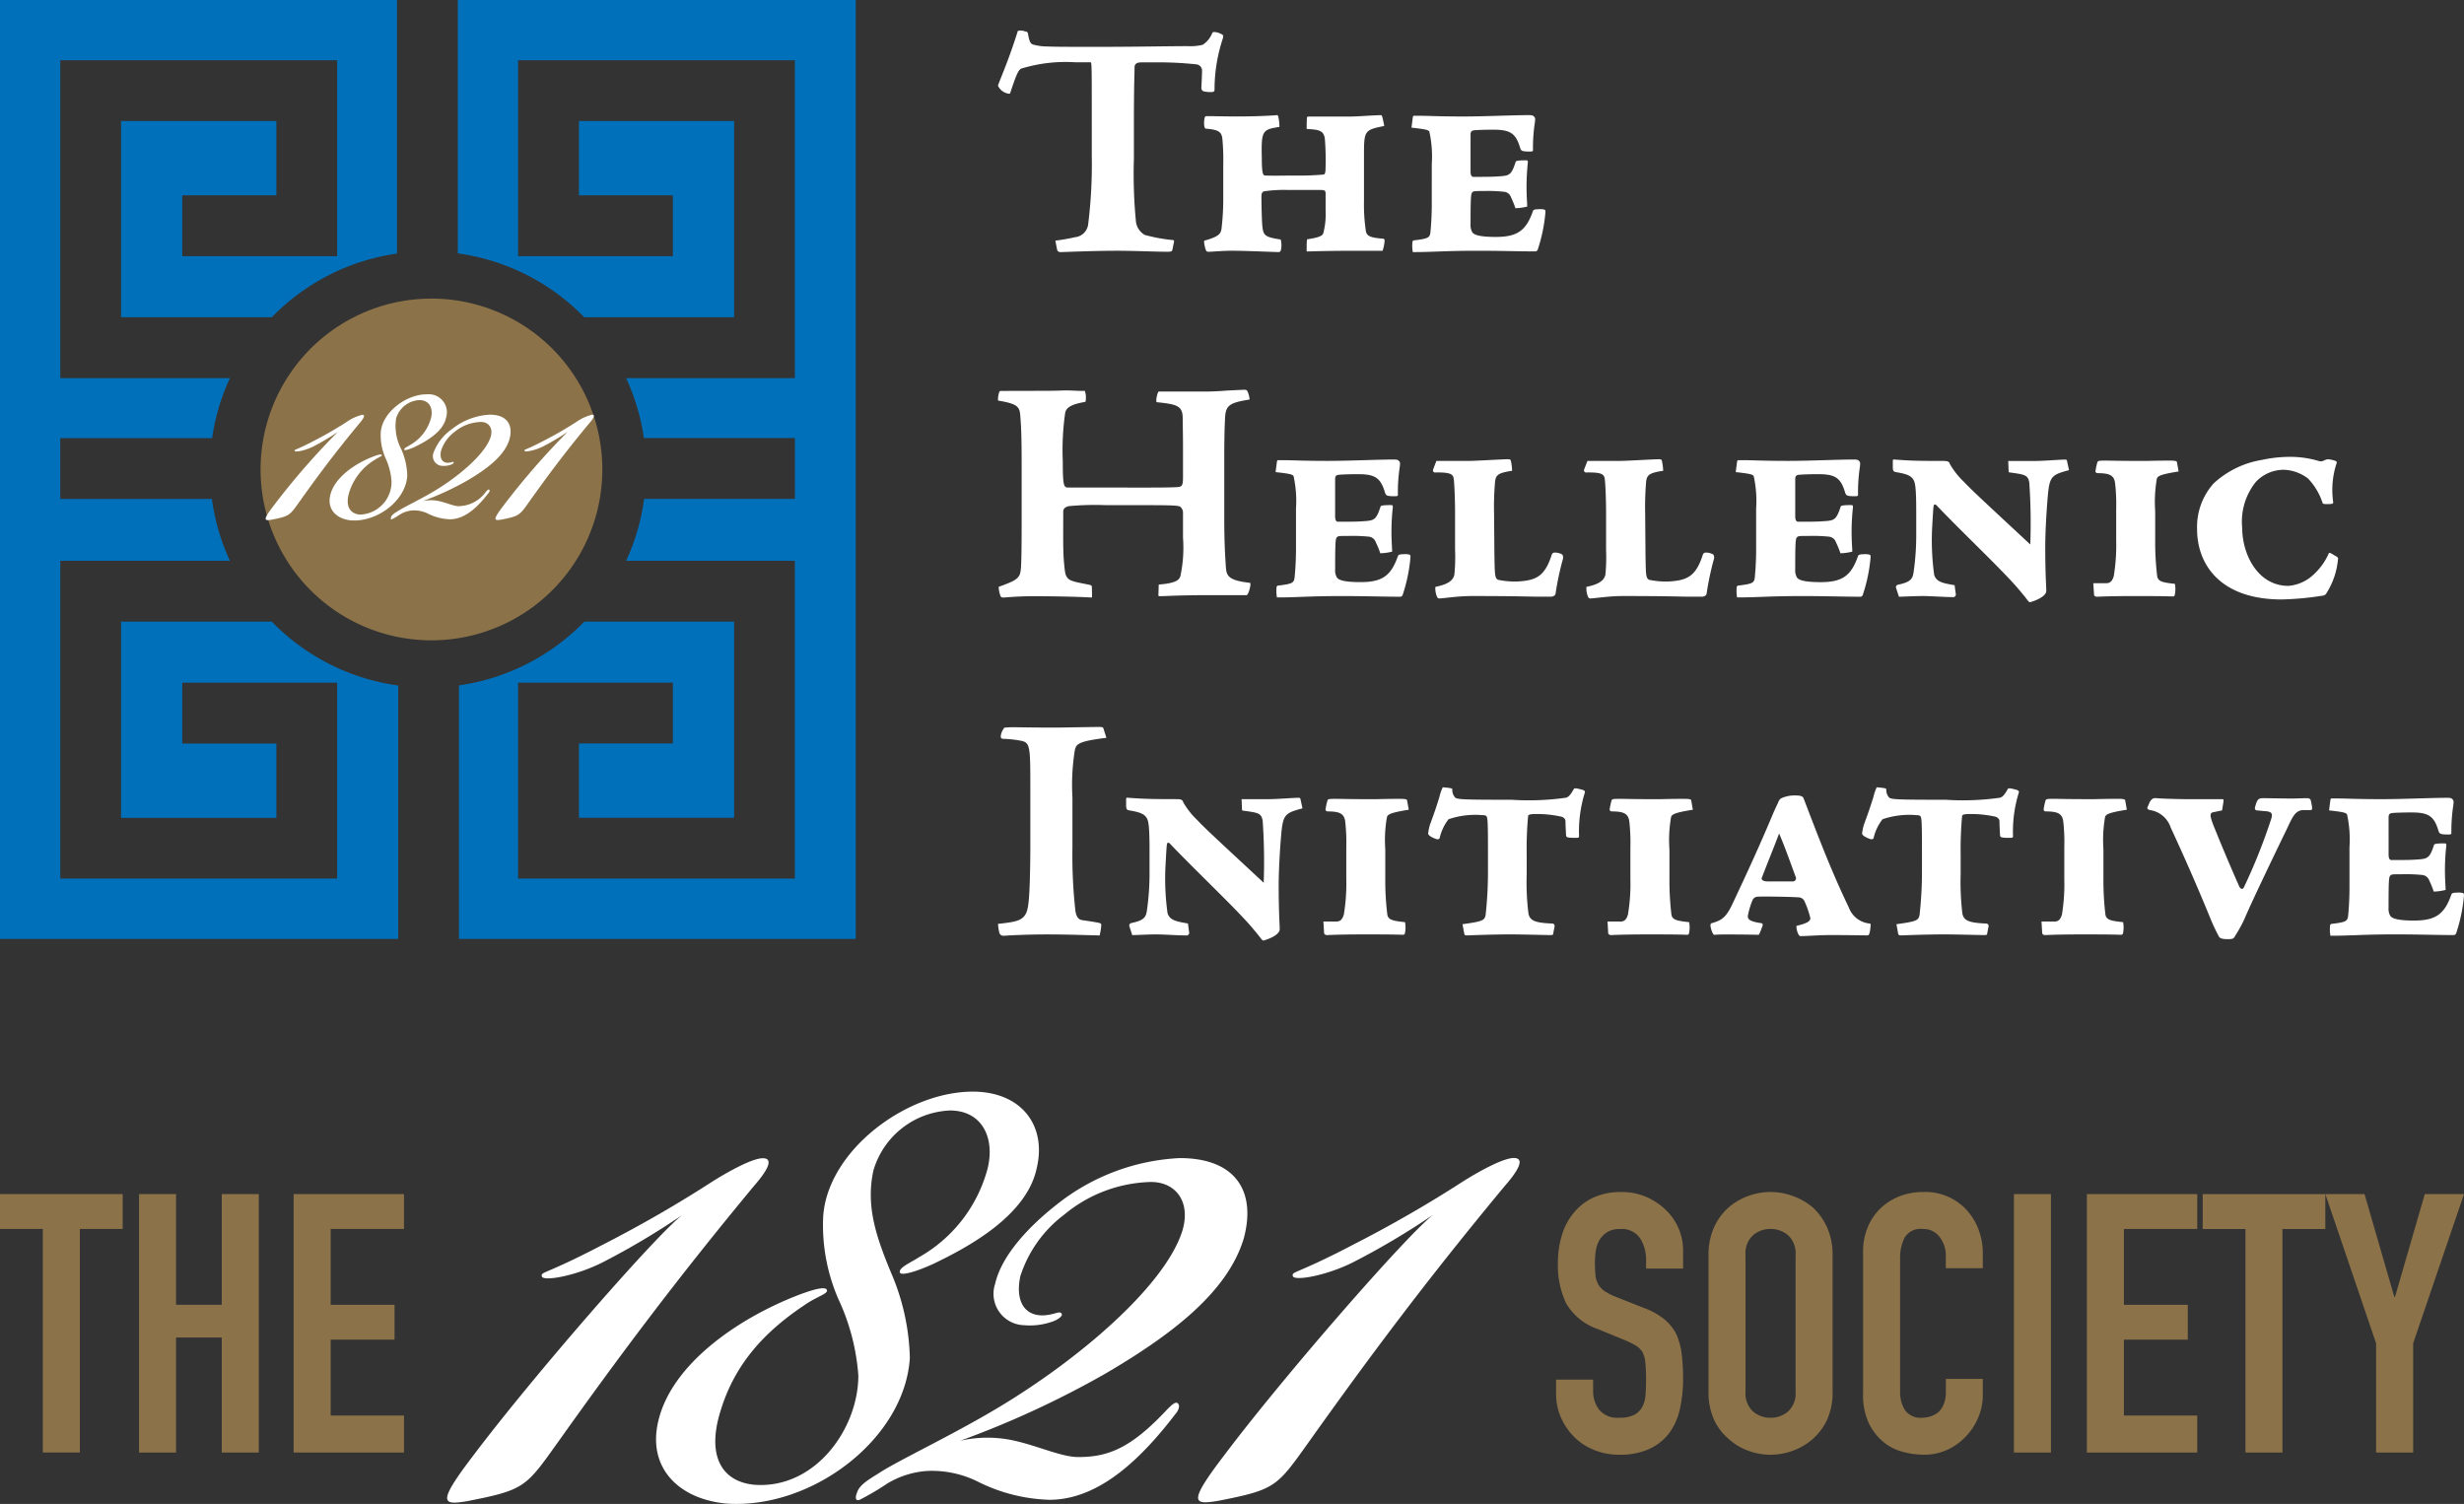
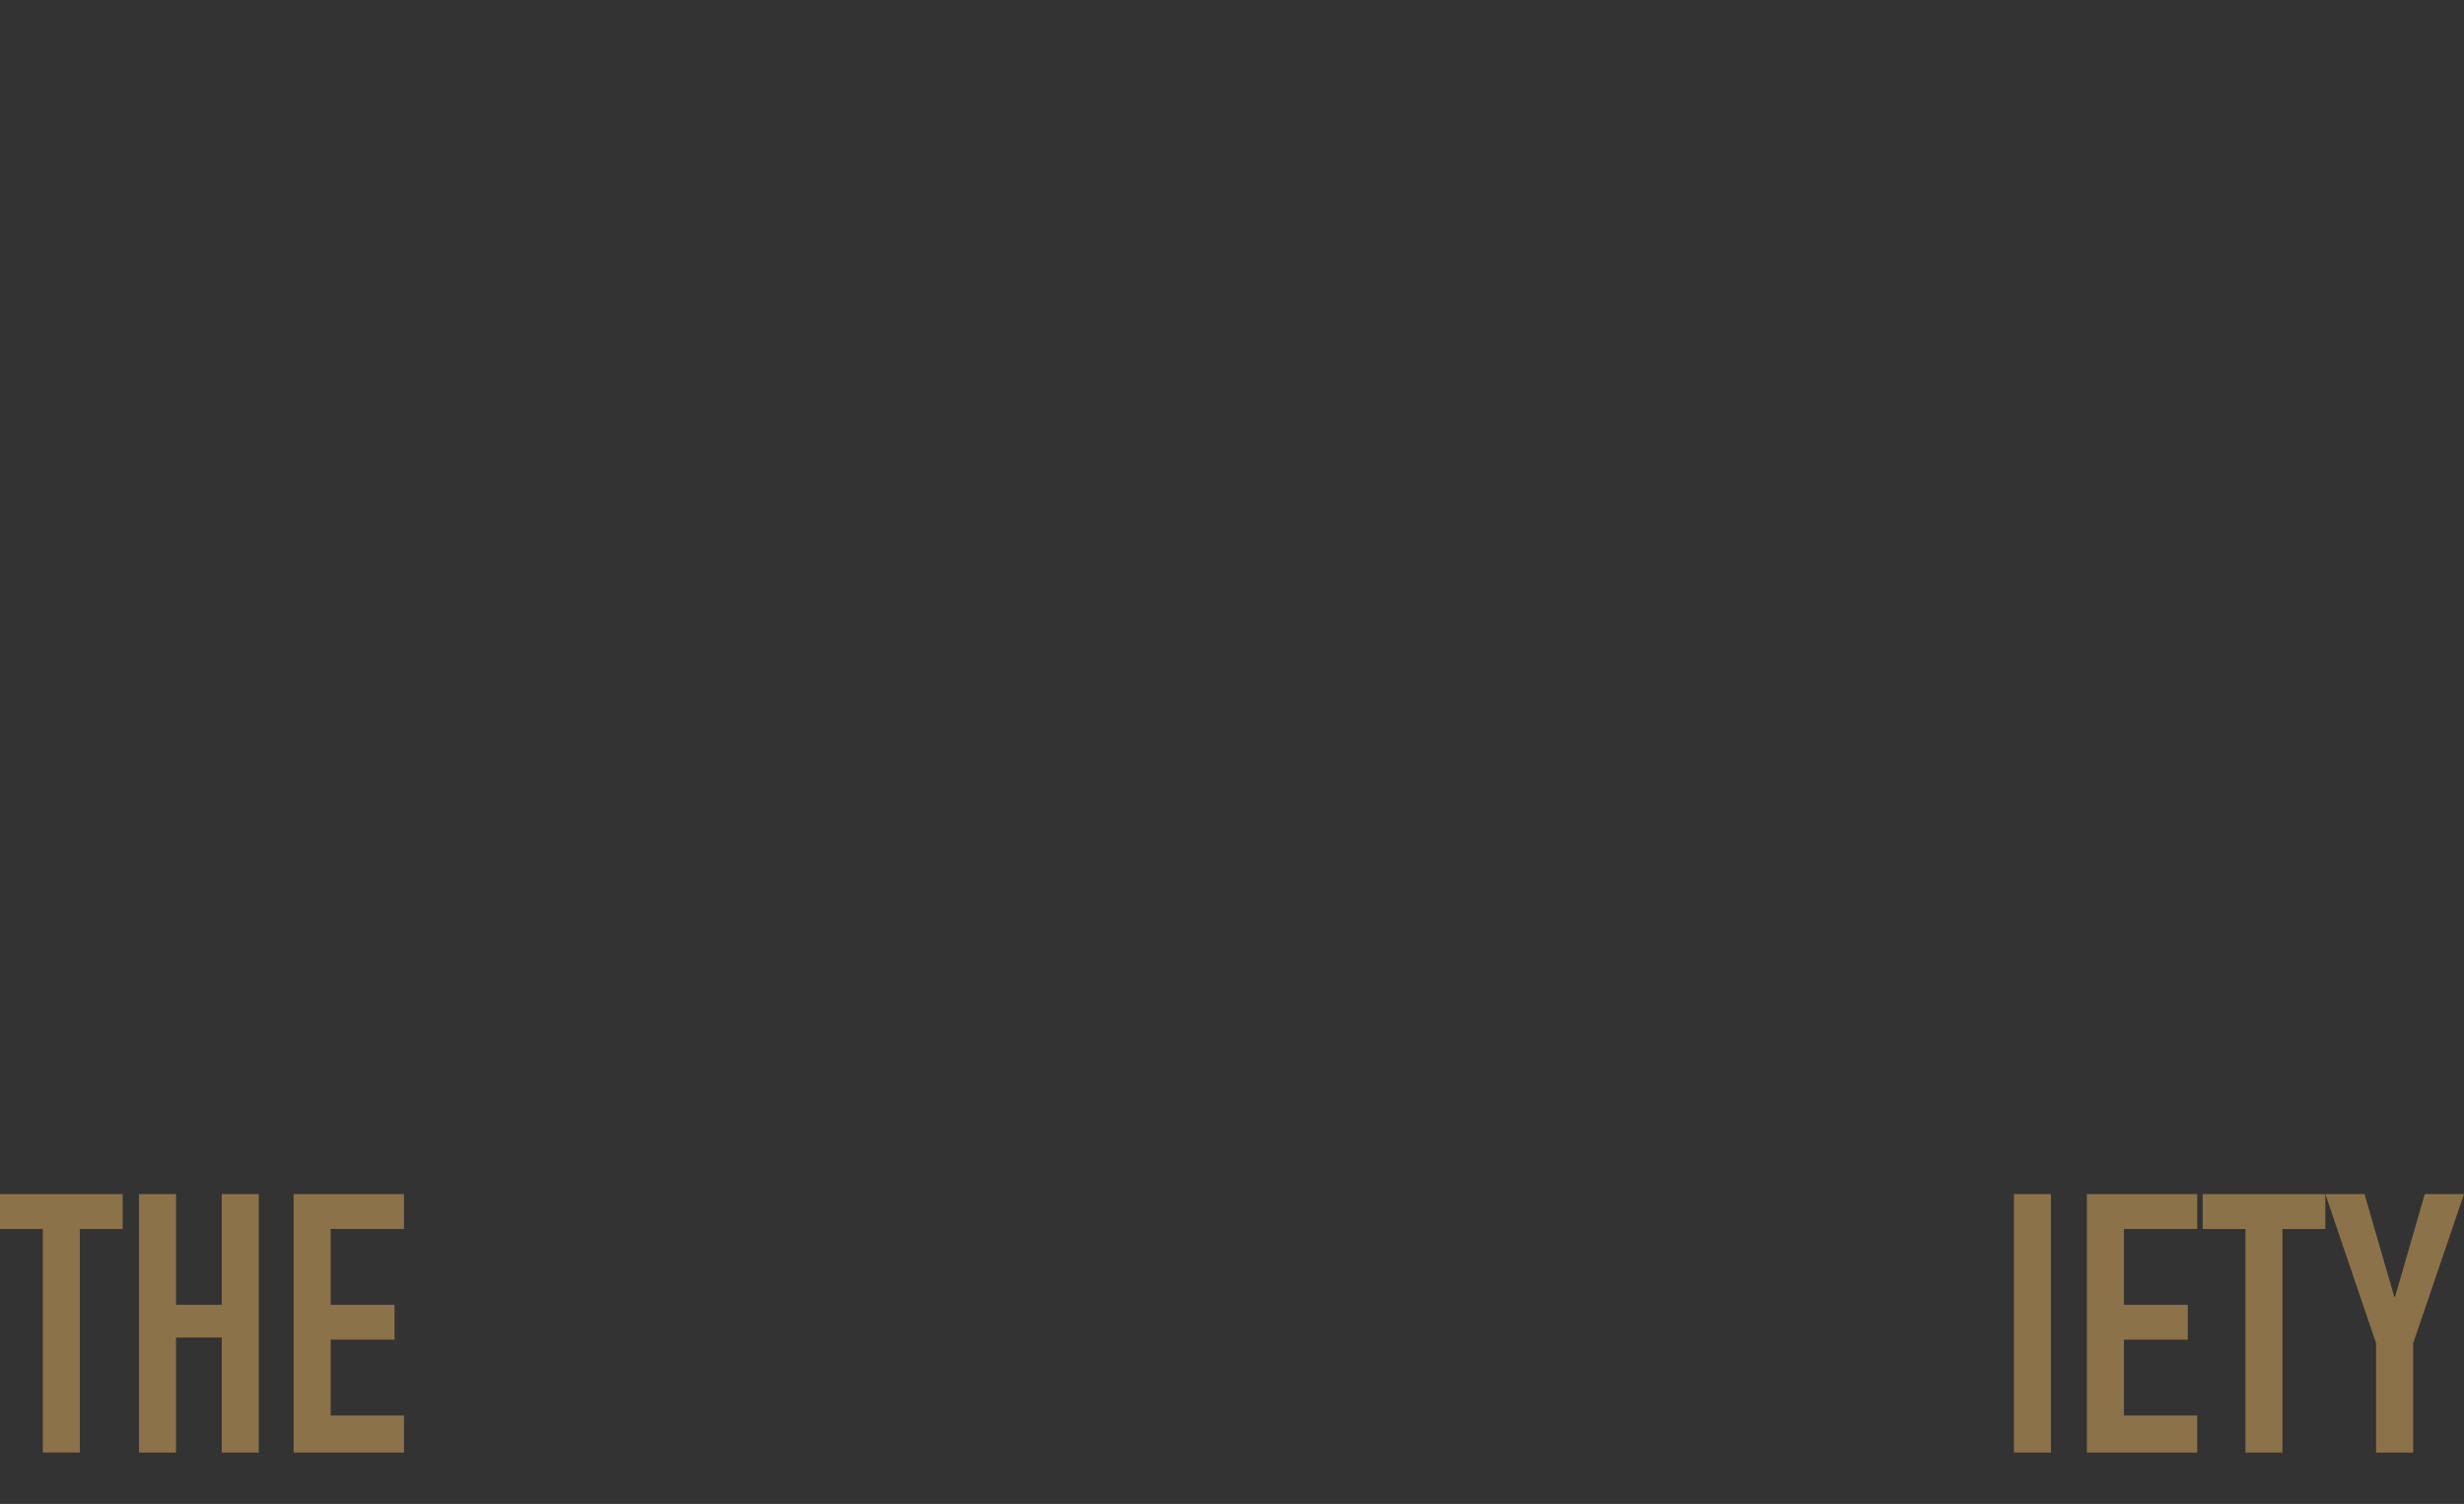
<svg xmlns="http://www.w3.org/2000/svg" width="203.922" height="124.468" viewBox="0 0 203.922 124.468">
  <rect x="0" y="0" width="203.922" height="124.468" fill="#333333" stroke="none" />
  <defs>
    <clipPath id="clip-path">
-       <path id="Path_2722" data-name="Path 2722" d="M0,4.871H203.922V-119.6H0Z" transform="translate(0 119.597)" fill="#fff" />
-     </clipPath>
+       </clipPath>
  </defs>
  <g id="Group_16697" data-name="Group 16697" transform="translate(0 119.597)">
    <g id="Group_4220" data-name="Group 4220" transform="translate(0 -119.597)" clip-path="url(#clip-path)">
      <g id="Group_4185" data-name="Group 4185" transform="translate(82.594 60.165)">
        <path id="Path_2687" data-name="Path 2687" d="M.351.035c-2.305.281-2.5.508-2.612,1.014a18.268,18.268,0,0,0-.2,3.931V9.161a41.047,41.047,0,0,0,.251,5.23c.084.451.228.68.563.734.2.028.815.111,1.379.223.14.03.195.084.195.17a4.5,4.5,0,0,1-.14.874c-2-.057-3.146-.086-4.3-.086-2.193,0-3.574.112-3.656.112a.348.348,0,0,1-.336-.224,3.848,3.848,0,0,1-.113-.762c1.549-.165,2.137-.279,2.392-1.066.14-.421.251-1.322.281-4.952V4.082C-5.945.394-5.975.4-6.961.236A8.664,8.664,0,0,0-8.168.119c-.14,0-.226-.056-.226-.195a1.2,1.2,0,0,1,.172-.537c.082-.138.111-.2.194-.2a7.484,7.484,0,0,1,.846-.027c.392,0,1.122.027,3.542.027C-2.288-.835-.6-.864-.322-.864c.364,0,.393.029.423.113Z" transform="translate(8.622 0.864)" fill="#fff" />
      </g>
      <g id="Group_4186" data-name="Group 4186" transform="translate(93.199 66.02)">
        <path id="Path_2688" data-name="Path 2688" d="M.2.438a.248.248,0,0,1-.169.2C-.836.639-1.82.552-2.549.552-3.14.552-4.208.61-4.518.61l-.253-.788a.243.243,0,0,1,.138-.2C-3.564-.6-3.394-.851-3.308-1.386a21.647,21.647,0,0,0,.222-3.206v-1.94c0-2.025-.112-2.334-.222-2.53-.228-.393-.65-.507-1.434-.647-.171-.029-.281-.056-.281-.4v-.533c0-.112.056-.142.165-.112,1.241.084,1.687.112,4.078.112.31,0,.449.084.48.252A6.452,6.452,0,0,0,.851-8.923c.676.732,2.644,2.53,5.511,5.2a48.966,48.966,0,0,0-.083-5.12c-.111-.645-.364-.672-1.574-.841-.114,0-.142-.028-.142-.169l-.029-.788H6.813c.647,0,2-.112,2.421-.112.082,0,.138,0,.167.084l.17.788c-1.661.45-1.633.534-1.829,3.038-.113,1.631-.14,2.7-.14,3.373,0,2.193.084,3.205.084,3.541.056.509-.927.874-1.324.987-.109.027-.224-.17-.448-.45-.394-.48-.731-.9-1.463-1.66C3.131-2.455.262-5.21-1.341-6.9c-.142-.171-.281-.2-.31.026-.028.2-.057.7-.112,1.716a20.692,20.692,0,0,0,.169,3.963c.2.593.732.675,1.688.844Z" transform="translate(5.023 10.761)" fill="#fff" />
      </g>
      <g id="Group_4187" data-name="Group 4187" transform="translate(109.522 66.114)">
        <path id="Path_2689" data-name="Path 2689" d="M.038.4C.431.425.628.286.769-.192a15.575,15.575,0,0,0,.2-2.925V-5.76A15.64,15.64,0,0,0,.882-7.868C.8-8.546.4-8.713-.58-8.713a.184.184,0,0,1-.17-.14,4.885,4.885,0,0,1,.17-.787c.056-.113.2-.113.787-.113.281,0,.928.028,3.234.028.985-.028,1.715-.028,1.911-.028.282,0,.617,0,.647.113l.14.787c-1.573.252-1.714.394-1.8.591a10.821,10.821,0,0,0-.142,2.7v2.422A22.916,22.916,0,0,0,4.367-.165c.084.423.424.507,1.464.618a2.357,2.357,0,0,1,0,.872c-.03.14-.059.17-.2.17-.983-.029-1.912-.029-3.289-.029-2.023,0-2.894.056-2.982.056-.112,0-.227-.084-.227-.168L-.921.482C-.948.4-.89.4-.865.4Z" transform="translate(0.928 9.754)" fill="#fff" />
      </g>
      <g id="Group_4188" data-name="Group 4188" transform="translate(118.196 65.158)">
        <path id="Path_2690" data-name="Path 2690" d="M.111.443C1.743.219,1.941.135,2.025-.315A32.086,32.086,0,0,0,2.22-3.859V-5.488c0-1.3,0-2.421-.056-2.785-.027-.227-.083-.309-.393-.309a6.872,6.872,0,0,0-2.814.338A3.95,3.95,0,0,0-1.774-6.7c-.03.112-.169.14-.308.086-.481-.172-.647-.339-.647-.453a3.584,3.584,0,0,1,.2-.871c.309-.816.562-1.6.727-2.138a3.629,3.629,0,0,1,.282-.815l.284.028c.279.03.506.055.506.14a.917.917,0,0,0,.253.7c.223.14.7.168,4.667.168a21.933,21.933,0,0,0,4.474-.168c.278-.057.449-.367.672-.733.026-.081.224-.056.731.083.169.058.2.144.169.228a10.782,10.782,0,0,0-.478,3.6c0,.082-.028.139-.17.139-.617,0-.87,0-.9-.169-.022-.281-.054-1.042-.054-1.208s-.111-.283-.308-.366a9.231,9.231,0,0,0-2.248-.225c-.425,0-.537.084-.537.167A30.008,30.008,0,0,0,5.425-5.32v1.63A20.916,20.916,0,0,0,5.568-.458c.109.593.506.79,1.993.847a.2.2,0,0,1,.169.252l-.112.591c0,.084-.056.111-.224.111-.421,0-2.192-.056-3.375-.056-1.545,0-3.432.082-3.572.082C.335,1.37.279,1.344.252,1.2Z" transform="translate(2.729 10.888)" fill="#fff" />
      </g>
      <g id="Group_4189" data-name="Group 4189" transform="translate(133.037 66.114)">
        <path id="Path_2691" data-name="Path 2691" d="M.038.4c.4.028.591-.111.731-.589a15.3,15.3,0,0,0,.2-2.925V-5.76A15.457,15.457,0,0,0,.882-7.868C.8-8.546.4-8.713-.583-8.713a.182.182,0,0,1-.167-.14,5.207,5.207,0,0,1,.167-.787c.058-.113.2-.113.789-.113.284,0,.928.028,3.236.028.981-.028,1.714-.028,1.911-.028.282,0,.618,0,.648.113l.138.787c-1.573.252-1.716.394-1.8.591a11.032,11.032,0,0,0-.138,2.7v2.422A23.516,23.516,0,0,0,4.367-.165c.084.423.426.507,1.464.618a2.314,2.314,0,0,1,0,.872c-.028.14-.057.17-.2.17-.987-.029-1.914-.029-3.292-.029-2.023,0-2.893.056-2.98.056-.112,0-.227-.084-.227-.168L-.918.482C-.947.4-.891.4-.864.4Z" transform="translate(0.926 9.754)" fill="#fff" />
      </g>
      <g id="Group_4190" data-name="Group 4190" transform="translate(141.558 65.834)">
        <path id="Path_2692" data-name="Path 2692" d="M.276,0C.7,0,.869.085.921.223c.9,2.333,2.2,5.849,3.742,9.028A2.045,2.045,0,0,0,6.407,10.6c.084,0,.084.082.028.535-.058.419-.142.446-.252.446-1.913-.027-2.278-.027-3.011-.027-1.04,0-1.886.085-2.5.085-.226,0-.366-.706-.336-.846.929-.224,1.152-.394,1.152-.644a7.923,7.923,0,0,0-.479-1.379.548.548,0,0,0-.5-.337c-.7-.054-3.01-.084-3.4-.054a.48.48,0,0,0-.393.251A6.407,6.407,0,0,0-3.689,9.98c0,.285.171.452,1.126.592.083,0,.112.084.112.2,0-.084-.225.647-.337.759-1.4-.027-2.5-.027-2.922-.027-.309,0-.707.027-.761.027-.111,0-.31-.533-.31-.816,0-.055.056-.139.087-.139.894-.253,1.234-.5,1.8-1.743,1.181-2.5,2.251-4.837,3.263-7.255.14-.339.392-.872.449-.982A.75.75,0,0,1-.964.253,2.613,2.613,0,0,1,.25,0ZM-2.029,7.113H.023a.256.256,0,0,0,.253-.366C-.173,5.537-.6,4.3-1.1,3.148-1.55,4.356-1.97,5.343-2.536,6.83c-.055.171.171.283.478.283Z" transform="translate(6.781)" fill="#fff" />
      </g>
      <g id="Group_4191" data-name="Group 4191" transform="translate(154.109 65.158)">
        <path id="Path_2693" data-name="Path 2693" d="M.111.443C1.742.219,1.939.135,2.023-.315a31.826,31.826,0,0,0,.2-3.544V-5.488c0-1.3,0-2.421-.057-2.785-.027-.227-.085-.309-.392-.309a6.868,6.868,0,0,0-2.814.338A3.932,3.932,0,0,0-1.776-6.7c-.026.112-.168.14-.308.086-.477-.172-.647-.339-.647-.453a3.635,3.635,0,0,1,.2-.871c.31-.816.562-1.6.733-2.138a3.838,3.838,0,0,1,.279-.815l.283.028c.282.03.506.055.506.14a.933.933,0,0,0,.252.7c.226.14.7.168,4.672.168a21.867,21.867,0,0,0,4.469-.168c.283-.057.451-.367.673-.733.029-.081.227-.056.733.083.169.058.2.144.169.228a10.8,10.8,0,0,0-.479,3.6c0,.082-.028.139-.168.139-.621,0-.872,0-.9-.169-.026-.281-.055-1.042-.055-1.208s-.114-.283-.309-.366a9.242,9.242,0,0,0-2.248-.225c-.425,0-.534.084-.534.167A30.073,30.073,0,0,0,5.425-5.32v1.63A22.018,22.018,0,0,0,5.565-.458c.11.593.508.79,2,.847A.2.2,0,0,1,7.73.641l-.113.591c0,.084-.055.111-.224.111-.421,0-2.194-.056-3.377-.056-1.544,0-3.428.082-3.568.082-.112,0-.171-.026-.2-.167Z" transform="translate(2.731 10.888)" fill="#fff" />
      </g>
      <g id="Group_4192" data-name="Group 4192" transform="translate(168.953 66.114)">
        <path id="Path_2694" data-name="Path 2694" d="M.038.4c.4.028.593-.111.735-.589A15.661,15.661,0,0,0,.966-3.117V-5.76A15.457,15.457,0,0,0,.882-7.868C.8-8.546.406-8.713-.58-8.713a.181.181,0,0,1-.167-.14A4.849,4.849,0,0,1-.58-9.641c.058-.113.2-.113.786-.113.286,0,.931.028,3.237.028.985-.028,1.715-.028,1.912-.028.281,0,.618,0,.647.113l.14.787c-1.575.252-1.715.394-1.8.591a11.217,11.217,0,0,0-.138,2.7v2.422A23.677,23.677,0,0,0,4.37-.165c.082.423.423.507,1.463.618a2.4,2.4,0,0,1,0,.872c-.03.14-.058.17-.2.17-.985-.029-1.913-.029-3.288-.029-2.025,0-2.9.056-2.985.056-.109,0-.224-.084-.224-.168L-.916.482C-.945.4-.888.4-.861.4Z" transform="translate(0.924 9.754)" fill="#fff" />
      </g>
      <g id="Group_4193" data-name="Group 4193" transform="translate(177.712 66.053)">
-         <path id="Path_2695" data-name="Path 2695" d="M.008.013C.149-.237.289-.351.546-.324c.617.056,2.219.086,2.753.086H6.027c.11,0,.11.055.084.251L6,.69,5.323.83c-.337.056-.365.225-.056,1.042C5.772,3.137,6.588,5.1,7.4,6.932c.086.225.283.365.4.139a46.813,46.813,0,0,0,2.277-5.705c.138-.48,0-.593-.649-.623L8.922.69a.178.178,0,0,1-.2-.224c.171-.7.281-.79.7-.79.195,0,1.63.03,2.332.03.563,0,1.015-.03,1.24-.03s.281.056.336.142a4.473,4.473,0,0,1,.116.592c.027.139,0,.252-.116.252h-.561c-.76,0-.959.645-1.492,1.743-.477.985-2.727,5.623-3.429,7.282a10.858,10.858,0,0,1-.761,1.378c-.112.226-.167.281-.619.281-.39,0-.588-.055-.7-.17a14.691,14.691,0,0,1-.732-1.545c-1.6-3.908-2.868-6.608-3.29-7.536A2.133,2.133,0,0,0,.037.662C-.188.607-.216.519-.162.41Z" transform="translate(0.186 0.328)" fill="#fff" />
-       </g>
+         </g>
      <g id="Group_4194" data-name="Group 4194" transform="translate(192.757 66.03)">
        <path id="Path_2696" data-name="Path 2696" d="M.066.16a9.56,9.56,0,0,0-.2-2.7c-.088-.142-.254-.2-1.489-.338l.111-.87c.028-.084.028-.116.084-.116h.646c.536,0,1.519.057,3.461.057,1.854,0,4.074-.112,5.511-.112.224,0,.337.029.419.142s.086.138.058.42A14.142,14.142,0,0,0,8.5-.994c0,.085-.058.111-.255.111-.672,0-.729-.055-.815-.308-.365-1.238-.844-1.517-2.246-1.517-.674,0-1.466.027-1.6.052-.228.032-.281.144-.281.37V.778c0,.394.138.452.222.452h.564c1.1,0,1.35-.029,1.771-.057.7-.057.87-.168,1.209-1.209.03-.085.339-.113.842-.113.172,0,.172.058.172.169A18.374,18.374,0,0,0,7.967,2.07c0,.789.056,1.378.056,1.634a4.644,4.644,0,0,1-.983.138,7.154,7.154,0,0,0-.364-.9.693.693,0,0,0-.62-.478,13.332,13.332,0,0,0-1.661-.057c-.785,0-.843,0-.955.114S3.3,2.914,3.3,5.193a1.161,1.161,0,0,0,.138.646c.112.169.421.4,1.971.4,1.8,0,2.529-.535,3.092-2.165.028-.087.14-.144.42-.144a1.562,1.562,0,0,1,.533.031c.059.025.088.054.088.195A13.277,13.277,0,0,1,8.892,7.3a.219.219,0,0,1-.194.14c-1.324,0-2.841-.056-4.809-.056-2.81,0-3.625.112-5.4.112a3.027,3.027,0,0,1-.026-.871.161.161,0,0,1,.167-.116C-.22,6.372-.1,6.289-.044,5.839a24.98,24.98,0,0,0,.11-2.53Z" transform="translate(1.621 3.918)" fill="#fff" />
      </g>
      <g id="Group_4195" data-name="Group 4195" transform="translate(82.594 2.524)">
-         <path id="Path_2697" data-name="Path 2697" d="M.186.681A15.779,15.779,0,0,0,1.8.4,1.221,1.221,0,0,0,2.9-.659a40.409,40.409,0,0,0,.3-5.723V-9.2c0-4.746,0-4.88-.11-4.88H1.834a12.565,12.565,0,0,0-4.5.532c-.253.167-.449.7-.894,2.038,0,.057-.195.029-.336-.026a1.153,1.153,0,0,1-.67-.614c.308-.839.922-2.206,1.647-4.525a.984.984,0,0,1,.558.026c.225.057.254.057.28.2.112.643.2.81.392.894a4.489,4.489,0,0,0,1.228.168c.752.03,1.508.03,4.354.03,3.016,0,5.724-.058,7.23-.058a4.384,4.384,0,0,0,1.257-.111,2.055,2.055,0,0,0,.756-.893c.054-.141.11-.169.195-.169a1.514,1.514,0,0,1,.642.2c.113.059.14.142.056.39a13.431,13.431,0,0,0-.669,4.16c0,.168-.056.225-.308.225a2.8,2.8,0,0,1-.587-.057.3.3,0,0,1-.195-.249c0-.116.055-1.119.055-1.425a.53.53,0,0,0-.418-.558,29.719,29.719,0,0,0-3.628-.17H7.3c-.334,0-.559.113-.559.392,0,.532-.055,1.388-.055,4.741v2.818A40.934,40.934,0,0,0,6.859-.856,1.476,1.476,0,0,0,7.583.207,13.554,13.554,0,0,0,9.818.625c.2,0,.225.055.167.25l-.112.558c-.026.112-.054.169-.418.169-.919,0-2.791-.083-4.159-.083-2.012,0-4.44.111-4.661.111-.2,0-.281-.084-.308-.223Z" transform="translate(4.562 16.71)" fill="#fff" />
-       </g>
+         </g>
      <g id="Group_4196" data-name="Group 4196" transform="translate(99.651 9.528)">
        <path id="Path_2698" data-name="Path 2698" d="M.332.428c0-.5.028-.671.055-.671C1.337-.382,1.614-.523,1.7-.717a6.035,6.035,0,0,0,.2-1.87v-1.4c0-.307-.055-.336-.532-.336h-2.6a11.468,11.468,0,0,0-1.956.11c-.167.057-.223.17-.223.452,0,.583.027,1.646.056,2.2.082,1.007.14,1.118,1.537,1.339a1.831,1.831,0,0,1,.028.838c-.028.11-.084.2-.17.2-.5,0-2.571-.11-4.048-.11C-7.066.734-7.458.791-7.766.791a.266.266,0,0,1-.2-.056c-.084-.11-.252-.81-.168-.864,1.2-.335,1.369-.56,1.424-1.033a21,21,0,0,0,.139-2.262V-6.468A18.022,18.022,0,0,0-6.65-8.617c-.083-.477-.251-.7-1.4-.784-.028-.029-.111-.138-.111-.475.028-.5.083-.556.2-.556.839,0,1.508.026,2.569.026,1.37,0,2.653-.056,3.3-.112.111,0,.193.893.165.978-1.424.224-1.508.307-1.453,2.623,0,1.257.111,1.4.279,1.4.9.027,1.732,0,2.457,0A21.665,21.665,0,0,0,1.727-5.6c.113,0,.169-.167.169-.527A22.06,22.06,0,0,0,1.84-8.535c-.085-.725-.5-.78-1.508-.837,0-.167,0-.7.028-.977A.233.233,0,0,1,.527-10.4h3.46c.588,0,1.871-.112,2.513-.112.083,0,.139.308.254.893-1.678.336-1.678.392-1.678,2.541v3.713a14.626,14.626,0,0,0,.142,2.345c.055.448.223.642,1.422.727.114,0,.142.083.142.168a3.2,3.2,0,0,1-.168.839H3.18C1.113.734.638.765.415.765.36.765.332.765.332.709Z" transform="translate(8.157 10.517)" fill="#fff" />
      </g>
      <g id="Group_4197" data-name="Group 4197" transform="translate(116.818 9.527)">
        <path id="Path_2699" data-name="Path 2699" d="M.066.159a9.513,9.513,0,0,0-.2-2.682c-.085-.138-.252-.195-1.48-.334l.111-.866c.028-.083.028-.112.084-.112h.641c.532,0,1.509.057,3.435.057,1.844,0,4.049-.113,5.472-.113.225,0,.336.031.42.142s.081.14.056.417A14.027,14.027,0,0,0,8.442-.986c0,.083-.055.109-.254.109-.668,0-.725-.056-.809-.3-.362-1.231-.838-1.508-2.233-1.508-.67,0-1.453.027-1.591.054-.224.029-.28.14-.28.365V.769c0,.392.142.449.224.449h.559c1.089,0,1.34-.027,1.757-.056.7-.053.867-.167,1.2-1.2.028-.086.333-.112.836-.112.168,0,.168.053.168.165a18.725,18.725,0,0,0-.11,2.037c0,.785.055,1.371.055,1.625a4.571,4.571,0,0,1-.977.136,6.965,6.965,0,0,0-.361-.893A.676.676,0,0,0,6.01,2.45a12.371,12.371,0,0,0-1.645-.06c-.782,0-.838,0-.948.112s-.142.391-.142,2.652a1.147,1.147,0,0,0,.142.644c.11.164.418.392,1.953.392,1.786,0,2.511-.534,3.072-2.152.027-.084.138-.14.418-.14a1.554,1.554,0,0,1,.529.031c.056.025.085.054.085.194A13.27,13.27,0,0,1,8.831,7.25a.219.219,0,0,1-.2.138c-1.311,0-2.82-.053-4.775-.053-2.79,0-3.6.11-5.36.11a2.985,2.985,0,0,1-.026-.865.161.161,0,0,1,.169-.112C-.216,6.328-.1,6.244-.045,5.8a24.42,24.42,0,0,0,.11-2.513Z" transform="translate(1.611 3.892)" fill="#fff" />
      </g>
      <g id="Group_4198" data-name="Group 4198" transform="translate(82.593 32.257)">
        <path id="Path_2700" data-name="Path 2700" d="M.456.317c1.434,0,3.03,0,3.332-.057.275-.054.329-.194.329-.851v-2.37c0-1.234-.026-2.084-.026-2.551-.028-.963-.551-1.072-2.147-1.238C1.832-6.8,2-7.6,2.109-7.632H6.1c.385,0,1.045-.028,1.654-.08.6-.028,1.125-.056,1.21-.056.329-.027.412,0,.467.083a1.747,1.747,0,0,1,.194.714c-1.541.25-1.927.442-2.012,1.322-.027.413-.081,1.28-.081,3.619V2.81c0,2.232.081,3.248.136,4.131.054.742.3,1.071,2.012,1.264.081.137-.138.989-.3,1.017H5.413c-2.314.03-2.755.083-3.165.083-.139,0-.167,0-.167-.083l.027-.879c1.377-.11,1.68-.357,1.789-.686a11.112,11.112,0,0,0,.22-3.189V2.351a.633.633,0,0,0-.191-.413c-.108-.109-.22-.165-2.614-.165H-2.241a23.005,23.005,0,0,0-3.112.083c-.414.11-.441.329-.441.439,0,2.011-.029,3.1.056,4.147.083.912.11,1.1.276,1.322.22.3.634.359,1.87.606.083.029.167.082.167.138,0,.248.027.771,0,.909-1.514-.085-3.72-.111-5.038-.111-1.516.026-2.068.111-2.314.111a.249.249,0,0,1-.193-.085,2.312,2.312,0,0,1-.167-.8c1.35-.494,1.737-.661,1.819-1.349.054-.386.081-1.458.081-3.935V-1.592c0-2.557-.054-3.281-.11-4-.053-.771-.193-1.019-1.843-1.292a1.728,1.728,0,0,1,.109-.717c.028-.081.054-.081.249-.081l2.746-.007c.834,0,1.514,0,2.2-.028.661-.029,1.3.053,1.877.028a1.689,1.689,0,0,1,.054.909c-.716.134-1.568.3-1.678.909a21.572,21.572,0,0,0-.2,3.982c0,2.064.085,2.2.441,2.2Z" transform="translate(11.196 7.779)" fill="#fff" />
      </g>
      <g id="Group_4199" data-name="Group 4199" transform="translate(105.571 38.035)">
        <path id="Path_2701" data-name="Path 2701" d="M.066.159a9.624,9.624,0,0,0-.2-2.7c-.084-.138-.253-.2-1.49-.335l.113-.871c.027-.084.027-.114.084-.114h.646c.532,0,1.516.057,3.457.057,1.852,0,4.074-.113,5.505-.113.226,0,.339.028.423.139s.084.14.056.423A14.1,14.1,0,0,0,8.5-.992c0,.084-.055.112-.255.112-.673,0-.731-.056-.815-.309-.364-1.235-.841-1.517-2.246-1.517-.675,0-1.459.03-1.6.056-.224.028-.279.14-.279.366V.779c0,.393.14.451.222.451h.565c1.095,0,1.349-.027,1.768-.057.7-.055.872-.169,1.208-1.207.028-.086.338-.113.845-.113.168,0,.168.056.168.169a18.338,18.338,0,0,0-.113,2.051c0,.785.056,1.375.056,1.632a4.492,4.492,0,0,1-.982.137,6.316,6.316,0,0,0-.366-.9.688.688,0,0,0-.618-.479,13.52,13.52,0,0,0-1.657-.056c-.788,0-.843,0-.954.114s-.14.39-.14,2.665a1.142,1.142,0,0,0,.14.648c.111.169.418.394,1.967.394,1.8,0,2.526-.535,3.09-2.164.029-.086.138-.143.421-.143a1.562,1.562,0,0,1,.531.031c.059.025.086.055.086.2A13.485,13.485,0,0,1,8.89,7.3a.223.223,0,0,1-.2.138c-1.324,0-2.839-.055-4.807-.055-2.808,0-3.624.112-5.393.112a2.94,2.94,0,0,1-.03-.869.168.168,0,0,1,.173-.117c1.15-.139,1.26-.223,1.319-.672A24.533,24.533,0,0,0,.066,3.31Z" transform="translate(1.62 3.914)" fill="#fff" />
      </g>
      <g id="Group_4200" data-name="Group 4200" transform="translate(118.59 38.008)">
        <path id="Path_2702" data-name="Path 2702" d="M.072.176c0-1.237-.057-2.475-.11-2.868s-.256-.562-1.577-.533a.179.179,0,0,1-.138-.226l.279-.73H1.138c.62,0,2.866-.14,3.287-.14.113,0,.2,0,.255.086a4.446,4.446,0,0,1,.113.869c-1.128.168-1.324.337-1.406.844A24.528,24.528,0,0,0,3.3.2l.027,3.318c.03,1.712.03,1.964.282,2.133a6.625,6.625,0,0,0,1.659.143c1.574-.085,2.247-.476,2.809-2.221a.238.238,0,0,1,.2-.168,1.185,1.185,0,0,1,.678.168.555.555,0,0,1,.056.31A24.284,24.284,0,0,0,8.389,6.8c-.03.144-.114.2-.31.253h-1.1C6.252,7.057,5.411,7,1.5,7,.3,7-.69,7.172-1.222,7.2c-.083,0-.169-.029-.224-.2a1.814,1.814,0,0,1-.112-.757C-.6,6.048-.1,5.764.014,5.231A14.44,14.44,0,0,0,.072,3.18Z" transform="translate(1.76 4.321)" fill="#fff" />
      </g>
      <g id="Group_4201" data-name="Group 4201" transform="translate(131.09 38.008)">
        <path id="Path_2703" data-name="Path 2703" d="M.072.176c0-1.237-.055-2.475-.11-2.868s-.253-.562-1.575-.533a.184.184,0,0,1-.14-.226l.282-.73H1.139c.621,0,2.869-.14,3.29-.14.111,0,.2,0,.252.086a4.444,4.444,0,0,1,.116.869c-1.125.168-1.324.337-1.406.844A25.138,25.138,0,0,0,3.307.2l.027,3.318c.027,1.712.027,1.964.281,2.133a6.608,6.608,0,0,0,1.656.143c1.574-.085,2.25-.476,2.811-2.221a.24.24,0,0,1,.2-.168,1.161,1.161,0,0,1,.673.168.513.513,0,0,1,.057.31A24,24,0,0,0,8.392,6.8c-.029.144-.113.2-.31.253H6.987C6.257,7.057,5.413,7,1.506,7,.3,7-.685,7.172-1.218,7.2c-.084,0-.171-.029-.227-.2a1.827,1.827,0,0,1-.11-.757c.955-.2,1.46-.483,1.572-1.016A14.982,14.982,0,0,0,.072,3.18Z" transform="translate(1.758 4.321)" fill="#fff" />
      </g>
      <g id="Group_4202" data-name="Group 4202" transform="translate(143.653 38.035)">
        <path id="Path_2704" data-name="Path 2704" d="M.066.159a9.624,9.624,0,0,0-.2-2.7c-.085-.138-.254-.2-1.49-.335l.114-.871c.026-.084.026-.114.083-.114h.645c.534,0,1.519.057,3.456.057,1.855,0,4.073-.113,5.507-.113.225,0,.336.028.42.139s.085.14.058.423A14.187,14.187,0,0,0,8.5-.992c0,.084-.057.112-.255.112-.674,0-.731-.056-.816-.309-.364-1.235-.84-1.517-2.245-1.517-.675,0-1.463.03-1.6.056-.224.028-.282.14-.282.366V.779c0,.393.139.451.226.451h.563c1.1,0,1.348-.027,1.769-.057.7-.055.87-.169,1.207-1.207.031-.086.338-.113.845-.113.168,0,.168.056.168.169a18.592,18.592,0,0,0-.113,2.051c0,.785.057,1.375.057,1.632a4.5,4.5,0,0,1-.981.137,7.474,7.474,0,0,0-.366-.9.691.691,0,0,0-.619-.479,13.522,13.522,0,0,0-1.659-.056c-.786,0-.843,0-.956.114S3.3,2.913,3.3,5.188a1.177,1.177,0,0,0,.139.648c.113.169.423.394,1.97.394,1.8,0,2.526-.535,3.091-2.164.025-.086.138-.143.419-.143a1.609,1.609,0,0,1,.535.031c.055.025.085.055.085.2A13.255,13.255,0,0,1,8.887,7.3a.22.22,0,0,1-.2.138c-1.321,0-2.837-.055-4.805-.055-2.809,0-3.624.112-5.392.112a2.942,2.942,0,0,1-.028-.869.162.162,0,0,1,.168-.117C-.215,6.369-.1,6.286-.044,5.837A25.015,25.015,0,0,0,.066,3.31Z" transform="translate(1.62 3.914)" fill="#fff" />
      </g>
      <g id="Group_4203" data-name="Group 4203" transform="translate(156.65 38.025)">
        <path id="Path_2705" data-name="Path 2705" d="M.2.438a.245.245,0,0,1-.168.2C-.835.636-1.818.549-2.548.549c-.591,0-1.658.057-1.967.057L-4.769-.18a.248.248,0,0,1,.142-.2C-3.56-.6-3.393-.852-3.307-1.385a21.236,21.236,0,0,0,.224-3.205V-6.53c0-2.023-.11-2.33-.224-2.529-.227-.393-.647-.506-1.432-.645-.171-.031-.282-.056-.282-.393v-.534c0-.113.057-.142.169-.113,1.236.085,1.684.113,4.075.113.308,0,.448.084.477.251A6.38,6.38,0,0,0,.85-8.917c.674.73,2.641,2.527,5.507,5.2a49.206,49.206,0,0,0-.082-5.117c-.112-.644-.365-.67-1.572-.84-.114,0-.142-.028-.142-.17l-.03-.786H6.809c.645,0,2-.113,2.414-.113.085,0,.143,0,.168.085l.17.788C7.9-9.423,7.932-9.34,7.735-6.838c-.113,1.629-.14,2.7-.14,3.37,0,2.192.084,3.2.084,3.541.056.507-.926.871-1.323.983-.111.03-.225-.167-.448-.45-.394-.477-.732-.9-1.46-1.658C3.127-2.456.261-5.209-1.341-6.894c-.139-.17-.281-.2-.308.027-.028.2-.056.7-.114,1.713A20.82,20.82,0,0,0-1.595-1.19c.2.59.732.673,1.688.842Z" transform="translate(5.021 10.755)" fill="#fff" />
      </g>
      <g id="Group_4204" data-name="Group 4204" transform="translate(173.242 38.121)">
        <path id="Path_2706" data-name="Path 2706" d="M.038.4C.43.424.628.285.768-.192a15.667,15.667,0,0,0,.2-2.922V-5.757A15.3,15.3,0,0,0,.879-7.864C.8-8.541.4-8.707-.58-8.707a.181.181,0,0,1-.169-.139A5.007,5.007,0,0,1-.58-9.634c.058-.112.2-.112.787-.112.28,0,.926.028,3.228.028.986-.028,1.718-.028,1.913-.028.28,0,.618,0,.646.112l.14.787c-1.573.25-1.714.392-1.8.589a11.263,11.263,0,0,0-.138,2.7v2.421A23.412,23.412,0,0,0,4.363-.166c.085.424.423.508,1.463.619a2.3,2.3,0,0,1,0,.87c-.029.142-.056.171-.2.171-.985-.029-1.909-.029-3.287-.029-2.022,0-2.892.055-2.976.055-.113,0-.227-.083-.227-.167L-.921.482C-.946.4-.891.4-.862.4Z" transform="translate(0.927 9.746)" fill="#fff" />
      </g>
      <g id="Group_4205" data-name="Group 4205" transform="translate(181.831 37.81)">
        <path id="Path_2707" data-name="Path 2707" d="M0,.233A5.39,5.39,0,0,1,1.377-3.532a7.714,7.714,0,0,1,3.99-1.939,10.971,10.971,0,0,1,2.388-.253,8.273,8.273,0,0,1,2.388.364.515.515,0,0,0,.337-.053,1.423,1.423,0,0,1,.336-.113,2.324,2.324,0,0,1,.646.14.142.142,0,0,1,.083.195,7.065,7.065,0,0,0-.281,3.205c0,.11,0,.169-.365.169-.083,0-.419.027-.5-.058A5.349,5.349,0,0,0,9.19-3.925a3.5,3.5,0,0,0-2-.73A3.176,3.176,0,0,0,4.861-3.646,5.24,5.24,0,0,0,3.737.178C3.737,2.314,5,4.954,7.557,4.954A3.433,3.433,0,0,0,9.72,3.942,5.051,5.051,0,0,0,10.9,2.257c.031-.056.086-.084.509.2.252.112.278.195.252.306a6.279,6.279,0,0,1-.927,2.755.427.427,0,0,1-.393.253A24.688,24.688,0,0,1,7,6.078c-5.084,0-7-2.9-7-5.818Z" transform="translate(0 5.724)" fill="#fff" />
      </g>
      <g id="Group_4206" data-name="Group 4206" transform="translate(0 0)">
        <path id="Path_2708" data-name="Path 2708" d="M.88,2.013H-11.594V18.249H1.261V12.1H-6.528V7.067H6.29V23.277H-16.622v-26.3H-2.585a17.888,17.888,0,0,1-1.49-5.119H-16.624v-5.035H-4.056a17.945,17.945,0,0,1,1.471-4.964H-16.622V-44.448H6.29v16.215H-6.528v-5.033H1.261v-6.151H-11.594v16.239H.881a18,18,0,0,1,10.362-5.273V-49.435H-21.612V28.271H11.343V7.3A18.011,18.011,0,0,1,.88,2.013" transform="translate(21.612 49.435)" fill="#0070ba" />
      </g>
      <g id="Group_4207" data-name="Group 4207" transform="translate(37.889 0)">
        <path id="Path_2709" data-name="Path 2709" d="M0,0V20.971a18,18,0,0,1,10.462,5.286H22.868V10.018H10.024v6.151H17.8V21.2H4.988V4.987H27.895V31.293H13.929A17.945,17.945,0,0,1,15.4,36.257h12.5v5.035H15.419a17.919,17.919,0,0,1-1.489,5.119H27.895v26.3H4.988V56.5H17.8v5.031H10.024v6.15H22.868V51.448h-12.4A18,18,0,0,1,.095,56.724V77.707H32.933V0Z" fill="#0070ba" />
      </g>
      <g id="Group_4208" data-name="Group 4208" transform="translate(21.565 24.712)">
        <path id="Path_2710" data-name="Path 2710" d="M1.107.553A14.141,14.141,0,0,1-13.035,14.695,14.142,14.142,0,0,1-27.177.553,14.142,14.142,0,0,1-13.035-13.588,14.141,14.141,0,0,1,1.107.553" transform="translate(27.177 13.588)" fill="#8b7248" />
      </g>
      <g id="Group_4209" data-name="Group 4209" transform="translate(21.985 34.324)">
-         <path id="Path_2711" data-name="Path 2711" d="M.154.1c-.7.351-1.5.479-1.527.351S-1.31.422.154-.342A31.526,31.526,0,0,0,2.921-1.934a3.953,3.953,0,0,1,1.3-.6c.223,0,.223.19-.223.7C1.968.611.5,2.586-.99,4.685-1.783,5.8-1.815,5.863-3.279,6.15c-.6.095-.764.063.158-1.146a61.115,61.115,0,0,1,5.31-6.11A18.934,18.934,0,0,1,.154.1" transform="translate(3.772 2.538)" fill="#fff" />
-       </g>
+         </g>
      <g id="Group_4210" data-name="Group 4210" transform="translate(27.277 32.635)">
        <path id="Path_2712" data-name="Path 2712" d="M.215.079A4.183,4.183,0,0,0,.662,2.654a5.753,5.753,0,0,1,.479,2.164C1.014,6.854-1.307,8.636-3.471,8.509c-1.208-.094-2.068-.889-1.751-2.129.349-1.4,1.971-2.547,3.53-3.151.254-.1.7-.255.731-.128.032.1-.254.159-.571.382a4.829,4.829,0,0,0-2.13,2.7c-.35,1.146.065,1.782.891,1.844A2.7,2.7,0,0,0-.163,5.263a5.482,5.482,0,0,0-.51-1.94,4.677,4.677,0,0,1-.382-2.067C-.962-.43,1.074-1.958,2.791-1.927A1.494,1.494,0,0,1,4.351.013C4.1,1.222,2.6,2.017,1.744,2.432c-.414.191-.827.318-.86.223-.031-.127.286-.254.477-.381A3.66,3.66,0,0,0,3.111.013c.19-.8-.159-1.463-.955-1.462A2.111,2.111,0,0,0,.215.079" transform="translate(5.288 1.927)" fill="#fff" />
      </g>
      <g id="Group_4211" data-name="Group 4211" transform="translate(32.338 34.319)">
-         <path id="Path_2713" data-name="Path 2713" d="M.1.28A3.058,3.058,0,0,1,1.09.216c.731.063,1.5.477,2,.477A2.828,2.828,0,0,0,5.352-.518c.1-.1.191-.19.255-.159.1.063,0,.223-.031.255-.827,1.081-1.908,2.2-3.213,2.2A4.332,4.332,0,0,1,.581,1.329a2.622,2.622,0,0,0-1.3-.286,2.276,2.276,0,0,0-1.018.318,6.3,6.3,0,0,1-.7.414c-.1.032-.127-.031-.063-.19.063-.191.286-.318.541-.478C-1.487.79-.183.184.994-.516c2.1-1.242,4.292-3.119,4.738-4.519.221-.733-.16-1.241-.8-1.241a3.567,3.567,0,0,0-2.194.827,3.163,3.163,0,0,0-1.113,1.56c-.159.763.223,1.114.827.954.128-.032.191-.065.223,0s-.127.159-.223.191a1.715,1.715,0,0,1-.732.1A.8.8,0,0,1,.992-3.7a4.139,4.139,0,0,1,1.558-2A5.431,5.431,0,0,1,5.667-6.88c1.432,0,1.941.858,1.624,2.036-.412,1.368-1.843,2.45-3.53,3.436A24.122,24.122,0,0,1,.1.28" transform="translate(2.537 6.88)" fill="#fff" />
-       </g>
+         </g>
      <g id="Group_4212" data-name="Group 4212" transform="translate(41.007 34.316)">
        <path id="Path_2714" data-name="Path 2714" d="M.154.1c-.7.351-1.5.479-1.527.351S-1.31.422.154-.342A31.526,31.526,0,0,0,2.921-1.934a3.953,3.953,0,0,1,1.3-.6c.223,0,.223.19-.223.7C1.968.611.5,2.584-.99,4.685-1.783,5.8-1.815,5.862-3.279,6.15c-.6.095-.764.062.158-1.146a60.994,60.994,0,0,1,5.31-6.11A19.106,19.106,0,0,1,.154.1" transform="translate(3.772 2.538)" fill="#fff" />
      </g>
      <g id="Group_4213" data-name="Group 4213" transform="translate(37.006 95.863)">
        <path id="Path_2715" data-name="Path 2715" d="M.5.338C-1.784,1.482-4.383,1.9-4.486,1.483s.207-.1,4.988-2.6a104.077,104.077,0,0,0,9.04-5.2C10.685-7.047,12.867-8.3,13.8-8.3c.727,0,.727.623-.726,2.286C6.428,2,1.649,8.444-3.233,15.307c-2.6,3.639-2.7,3.848-7.483,4.784-1.974.313-2.494.209.519-3.742C-5.107,9.591,5.074-2.055,7.153-3.616A62.224,62.224,0,0,1,.5.338" transform="translate(12.326 8.295)" fill="#fff" />
      </g>
      <g id="Group_4214" data-name="Group 4214" transform="translate(54.299 90.345)">
        <path id="Path_2716" data-name="Path 2716" d="M.7.256c-.622,2.911.21,5.4,1.459,8.418a18.831,18.831,0,0,1,1.562,7.068c-.414,6.652-8,12.476-15.068,12.064-3.95-.311-6.756-2.908-5.719-6.962,1.142-4.573,6.44-8.318,11.532-10.295.832-.312,2.286-.832,2.392-.416.1.311-.833.519-1.87,1.248-3.429,2.289-5.819,4.992-6.961,8.838-1.141,3.742.211,5.821,2.914,6.028,4.988.309,8.52-4.681,8.518-9.047A17.978,17.978,0,0,0-2.2,10.859,15.358,15.358,0,0,1-3.453,4.1C-3.142-1.4,3.509-6.4,9.12-6.295c3.95.1,5.926,2.908,5.1,6.338-.829,3.95-5.715,6.55-8.52,7.9-1.35.623-2.7,1.041-2.806.729-.105-.415.935-.832,1.558-1.248A11.948,11.948,0,0,0,10.163.045c.622-2.6-.523-4.782-3.121-4.78A6.9,6.9,0,0,0,.7.256" transform="translate(17.279 6.296)" fill="#fff" />
      </g>
      <g id="Group_4215" data-name="Group 4215" transform="translate(70.83 95.847)">
        <path id="Path_2717" data-name="Path 2717" d="M.338.916A10.031,10.031,0,0,1,3.56.706c2.392.207,4.887,1.557,6.549,1.556,2.495,0,4.367-.729,7.379-3.953.312-.311.623-.624.832-.519.311.207,0,.727-.1.831C15.515,2.156,11.981,5.8,7.721,5.8A14.137,14.137,0,0,1,1.9,4.345a8.552,8.552,0,0,0-4.263-.934A7.356,7.356,0,0,0-5.688,4.453,21.358,21.358,0,0,1-7.975,5.8c-.312.105-.416-.1-.208-.622.208-.624.936-1.041,1.765-1.561C-4.858,2.581-.6.6,3.248-1.684,10.106-5.741,17.275-11.876,18.728-16.45c.726-2.392-.52-4.054-2.6-4.053a11.646,11.646,0,0,0-7.171,2.7,10.336,10.336,0,0,0-3.636,5.1c-.518,2.495.729,3.637,2.7,3.116.416-.1.623-.207.727,0s-.415.52-.727.623a5.561,5.561,0,0,1-2.391.314,2.6,2.6,0,0,1-2.392-3.429c.518-2.288,2.7-4.679,5.09-6.55a17.692,17.692,0,0,1,10.185-3.851c4.677,0,6.342,2.8,5.3,6.65C22.472-11.359,17.8-7.822,12.289-4.6A78.456,78.456,0,0,1,.338.916" transform="translate(8.291 22.479)" fill="#fff" />
      </g>
      <g id="Group_4216" data-name="Group 4216" transform="translate(99.156 95.836)">
        <path id="Path_2718" data-name="Path 2718" d="M.5.338C-1.784,1.482-4.383,1.9-4.486,1.483s.207-.1,4.988-2.6a103.809,103.809,0,0,0,9.04-5.2c1.144-.727,3.325-1.976,4.262-1.976.727,0,.727.623-.726,2.288C6.428,2,1.649,8.444-3.233,15.307c-2.6,3.639-2.7,3.848-7.483,4.784-1.974.313-2.494.209.519-3.741,5.09-6.759,15.271-18.4,17.35-19.964A62.214,62.214,0,0,1,.5.338" transform="translate(12.326 8.295)" fill="#fff" />
      </g>
      <g id="Group_4217" data-name="Group 4217" transform="translate(128.783 98.653)">
        <path id="Path_2719" data-name="Path 2719" d="M.411.248H-2.653V-.443a3.262,3.262,0,0,0-.494-1.816,1.834,1.834,0,0,0-1.667-.766,1.935,1.935,0,0,0-1.022.239,2,2,0,0,0-.63.6A2.5,2.5,0,0,0-6.8-1.3,5.839,5.839,0,0,0-6.885-.263,10.5,10.5,0,0,0-6.841.789a2,2,0,0,0,.225.75,1.678,1.678,0,0,0,.527.57,4.771,4.771,0,0,0,.945.481l2.344.93a5.892,5.892,0,0,1,1.652.916A3.957,3.957,0,0,1-.159,5.654a5.668,5.668,0,0,1,.45,1.637A16.177,16.177,0,0,1,.411,9.377a11.116,11.116,0,0,1-.27,2.507,5.275,5.275,0,0,1-.871,1.968,4.332,4.332,0,0,1-1.652,1.322,5.847,5.847,0,0,1-2.495.48,5.449,5.449,0,0,1-2.071-.39A4.9,4.9,0,0,1-8.6,14.182a5.293,5.293,0,0,1-1.1-1.606,4.895,4.895,0,0,1-.4-2V9.438h3.064V10.4a2.512,2.512,0,0,0,.494,1.517,1.934,1.934,0,0,0,1.666.675,2.692,2.692,0,0,0,1.218-.226,1.624,1.624,0,0,0,.676-.645A2.391,2.391,0,0,0-2.7,10.715q.045-.587.045-1.307a13.088,13.088,0,0,0-.059-1.381,2.408,2.408,0,0,0-.24-.872,1.71,1.71,0,0,0-.555-.54,7.423,7.423,0,0,0-.917-.45l-2.193-.9A4.855,4.855,0,0,1-9.274,3.116,7.372,7.372,0,0,1-9.95-.233a7.759,7.759,0,0,1,.331-2.282,5.179,5.179,0,0,1,.991-1.862A4.537,4.537,0,0,1-7.022-5.624a5.372,5.372,0,0,1,2.327-.465,5.1,5.1,0,0,1,2.089.42A5.446,5.446,0,0,1-.969-4.557a4.641,4.641,0,0,1,1.38,3.3Z" transform="translate(10.1 6.089)" fill="#8b7248" />
      </g>
      <g id="Group_4218" data-name="Group 4218" transform="translate(141.396 98.652)">
        <path id="Path_2720" data-name="Path 2720" d="M0,.2A5.486,5.486,0,0,1,.45-2.078a4.84,4.84,0,0,1,1.2-1.653,5.117,5.117,0,0,1,1.637-.961,5.4,5.4,0,0,1,1.847-.331,5.41,5.41,0,0,1,1.847.331A5.467,5.467,0,0,1,8.65-3.73,5.056,5.056,0,0,1,9.82-2.078,5.454,5.454,0,0,1,10.27.2V11.5a5.411,5.411,0,0,1-.45,2.313A4.78,4.78,0,0,1,8.65,15.4a5.137,5.137,0,0,1-1.666.991,5.321,5.321,0,0,1-3.695,0A4.824,4.824,0,0,1,1.652,15.4a4.586,4.586,0,0,1-1.2-1.591A5.442,5.442,0,0,1,0,11.5ZM3.064,11.5a2.032,2.032,0,0,0,.615,1.636,2.166,2.166,0,0,0,1.457.526,2.173,2.173,0,0,0,1.457-.526A2.039,2.039,0,0,0,7.208,11.5V.2a2.041,2.041,0,0,0-.615-1.637,2.178,2.178,0,0,0-1.457-.525,2.17,2.17,0,0,0-1.457.525A2.035,2.035,0,0,0,3.064.2Z" transform="translate(0 5.022)" fill="#8b7248" />
      </g>
      <g id="Group_4219" data-name="Group 4219" transform="translate(154.189 98.653)">
        <path id="Path_2721" data-name="Path 2721" d="M.388.605V1.928A4.754,4.754,0,0,1,.012,3.8,5.216,5.216,0,0,1-1.022,5.381a5.03,5.03,0,0,1-1.545,1.1,4.552,4.552,0,0,1-1.909.4,6.842,6.842,0,0,1-1.771-.24A4.185,4.185,0,0,1-7.869,5.8,4.612,4.612,0,0,1-9.055,4.255a5.45,5.45,0,0,1-.467-2.418V-9.935a5.2,5.2,0,0,1,.361-1.951,4.588,4.588,0,0,1,1.02-1.562,4.77,4.77,0,0,1,1.578-1.037,5.312,5.312,0,0,1,2.027-.376,4.643,4.643,0,0,1,3.514,1.412A5.026,5.026,0,0,1,.012-11.813,5.518,5.518,0,0,1,.388-9.755v1.2H-2.674V-9.575a2.472,2.472,0,0,0-.511-1.561A1.654,1.654,0,0,0-4.566-11.8a1.556,1.556,0,0,0-1.516.706,3.763,3.763,0,0,0-.375,1.786V1.626a2.82,2.82,0,0,0,.4,1.562A1.6,1.6,0,0,0-4.6,3.819a2.239,2.239,0,0,0,.644-.105A1.934,1.934,0,0,0-3.3,3.368a1.849,1.849,0,0,0,.45-.661,2.663,2.663,0,0,0,.18-1.05V.605Z" transform="translate(9.522 14.861)" fill="#8b7248" />
      </g>
    </g>
    <path id="Path_2723" data-name="Path 2723" d="M160.161-24.632h3.063V-3.243h-3.063Z" transform="translate(6.513 3.861)" fill="#8b7248" />
    <g id="Group_4221" data-name="Group 4221" transform="translate(172.711 -20.771)">
      <path id="Path_2724" data-name="Path 2724" d="M0,.843V-20.546H9.132v2.885H3.065v6.277H8.351V-8.5H3.065v6.279H9.132V.843Z" transform="translate(0 20.546)" fill="#8b7248" />
    </g>
    <g id="Group_4222" data-name="Group 4222" transform="translate(182.292 -20.771)">
      <path id="Path_2725" data-name="Path 2725" d="M.14.843v-18.5H-3.4v-2.885H6.749v2.885H3.2V.843Z" transform="translate(3.405 20.546)" fill="#8b7248" />
    </g>
    <g id="Group_4223" data-name="Group 4223" transform="translate(192.446 -20.771)">
      <path id="Path_2726" data-name="Path 2726" d="M.324,0-2.138,8.5H-2.2L-4.662,0H-7.906l4.2,12.348v9.041H-.637V12.348L3.57,0Z" transform="translate(7.906)" fill="#8b7248" />
    </g>
    <g id="Group_4224" data-name="Group 4224" transform="translate(0 -20.771)">
      <path id="Path_2727" data-name="Path 2727" d="M0,0V2.885H3.545v18.5H6.608V2.885h3.545V0Z" fill="#8b7248" />
    </g>
    <g id="Group_4225" data-name="Group 4225" transform="translate(11.505 -20.771)">
      <path id="Path_2728" data-name="Path 2728" d="M0,.843V-20.546H3.064v9.162H6.848v-9.162H9.913V.843H6.848V-8.68H3.064V.843Z" transform="translate(0 20.546)" fill="#8b7248" />
    </g>
    <g id="Group_4226" data-name="Group 4226" transform="translate(24.302 -20.771)">
      <path id="Path_2729" data-name="Path 2729" d="M0,.843V-20.546H9.132v2.885H3.064v6.277H8.351V-8.5H3.064v6.279H9.132V.843Z" transform="translate(0 20.546)" fill="#8b7248" />
    </g>
  </g>
</svg>